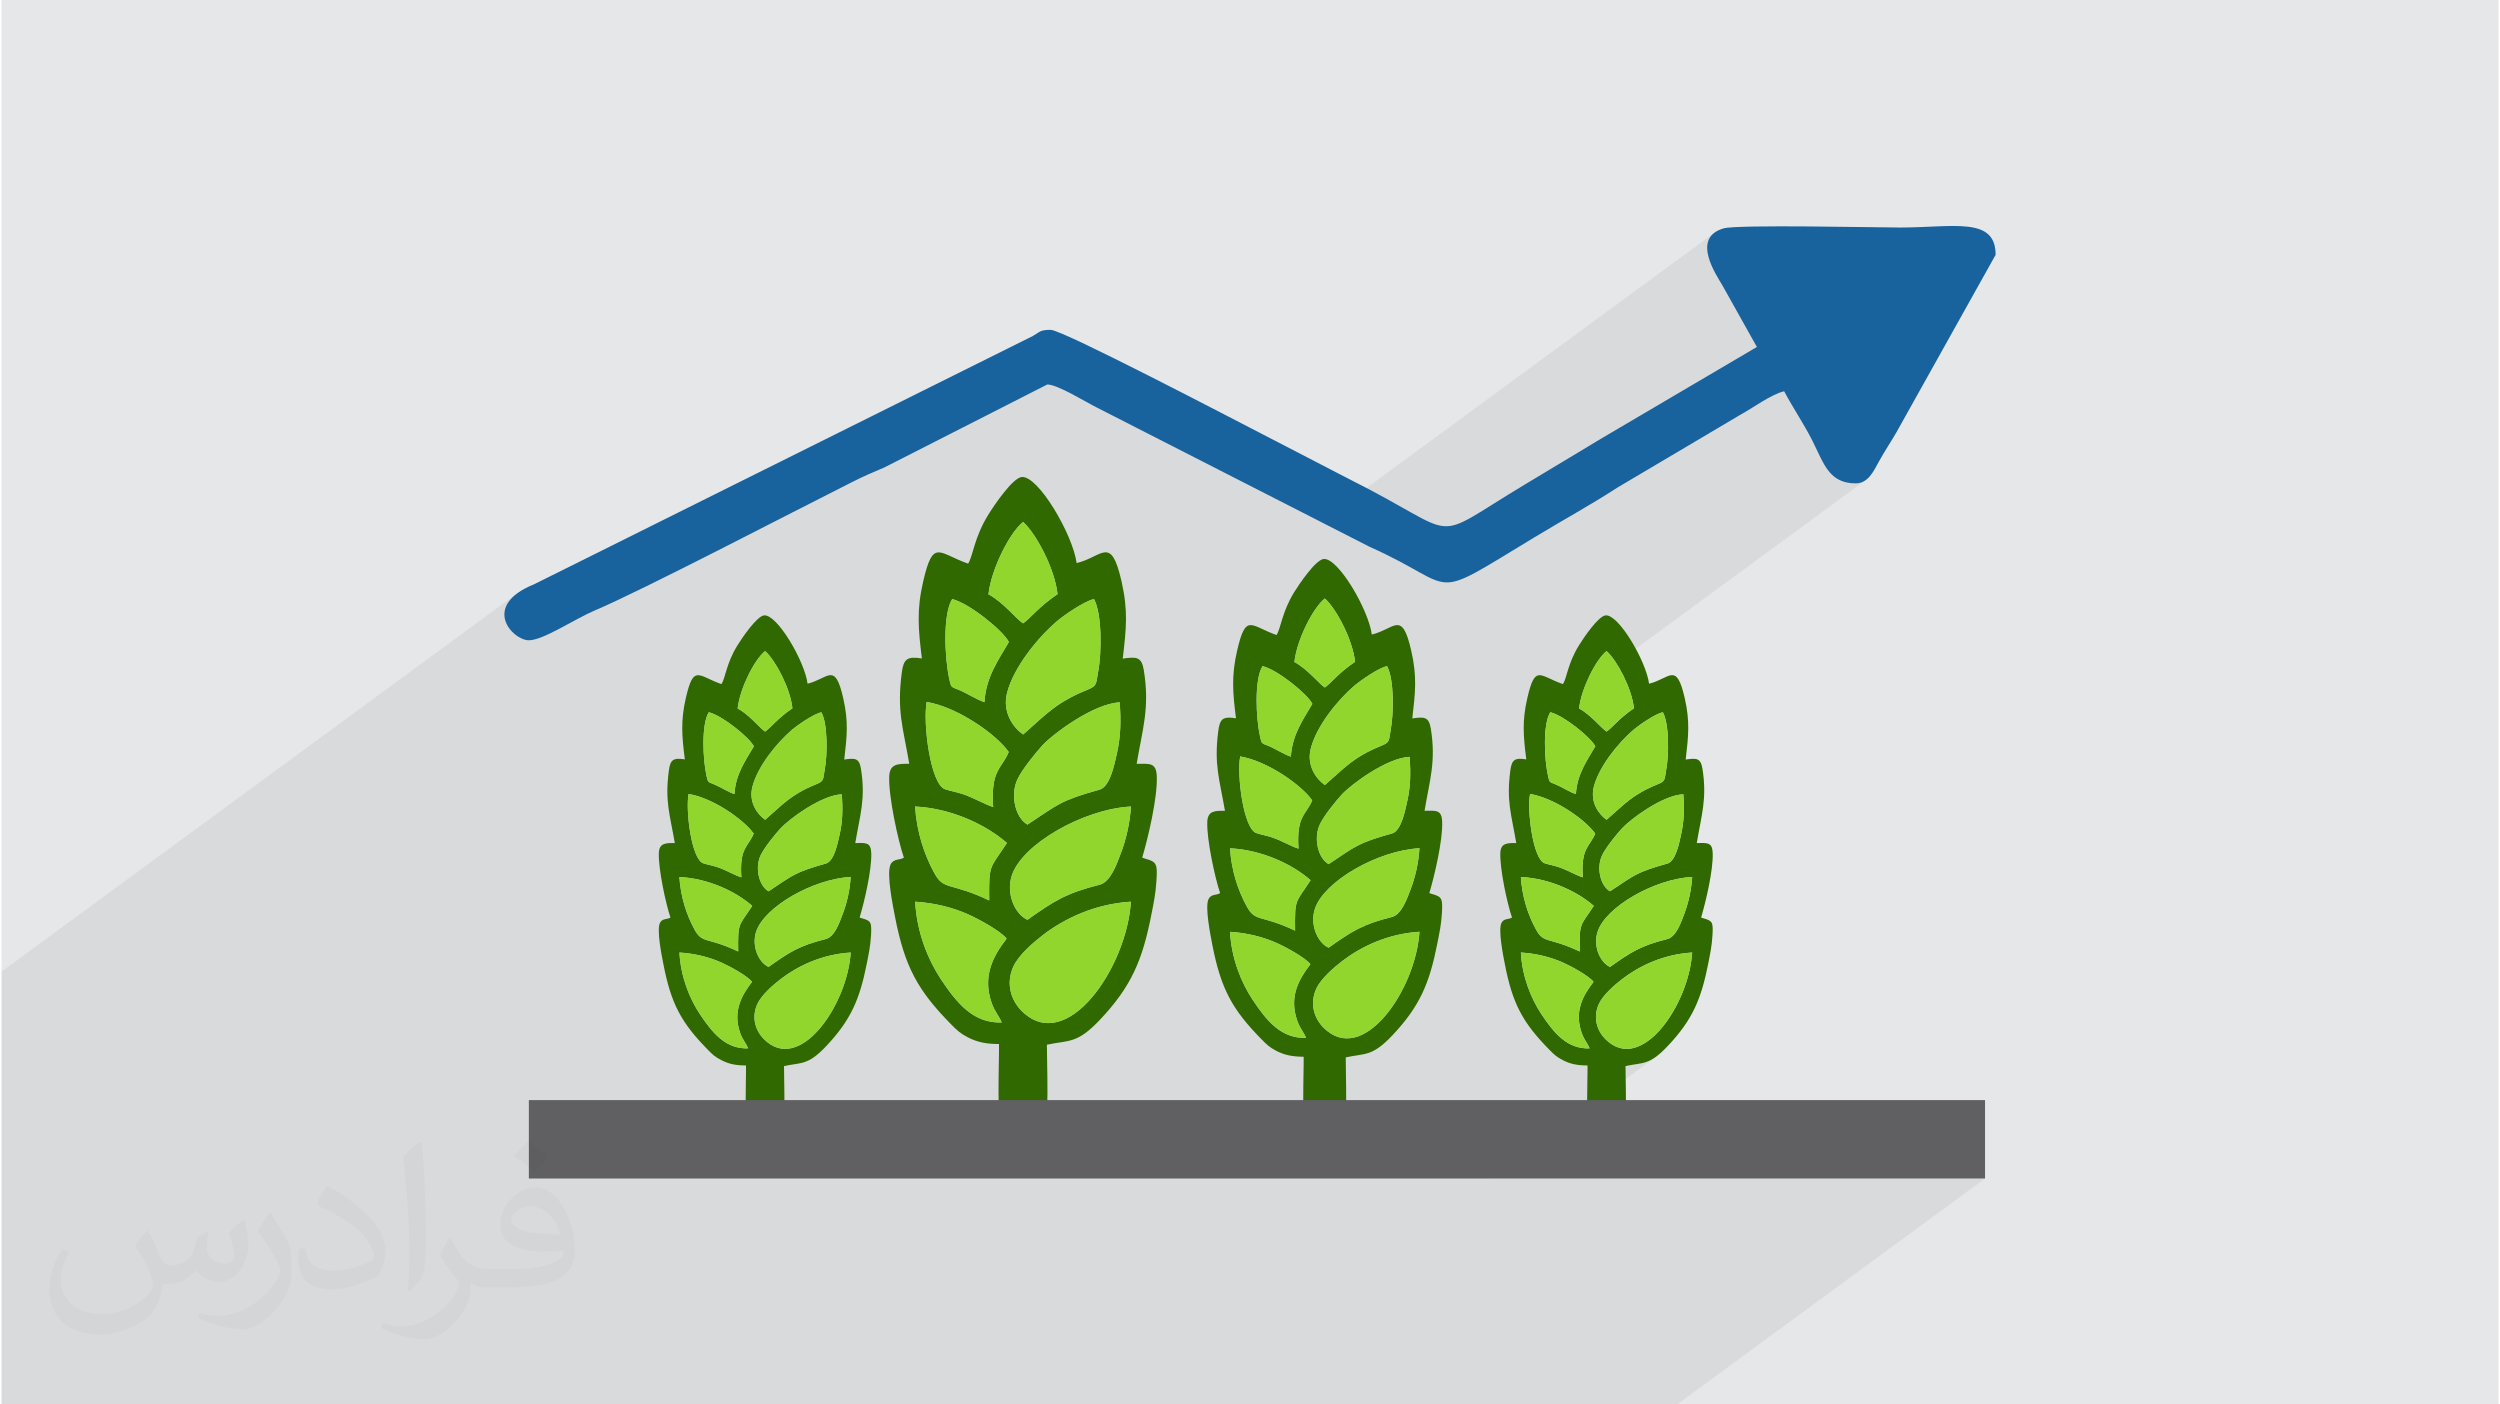
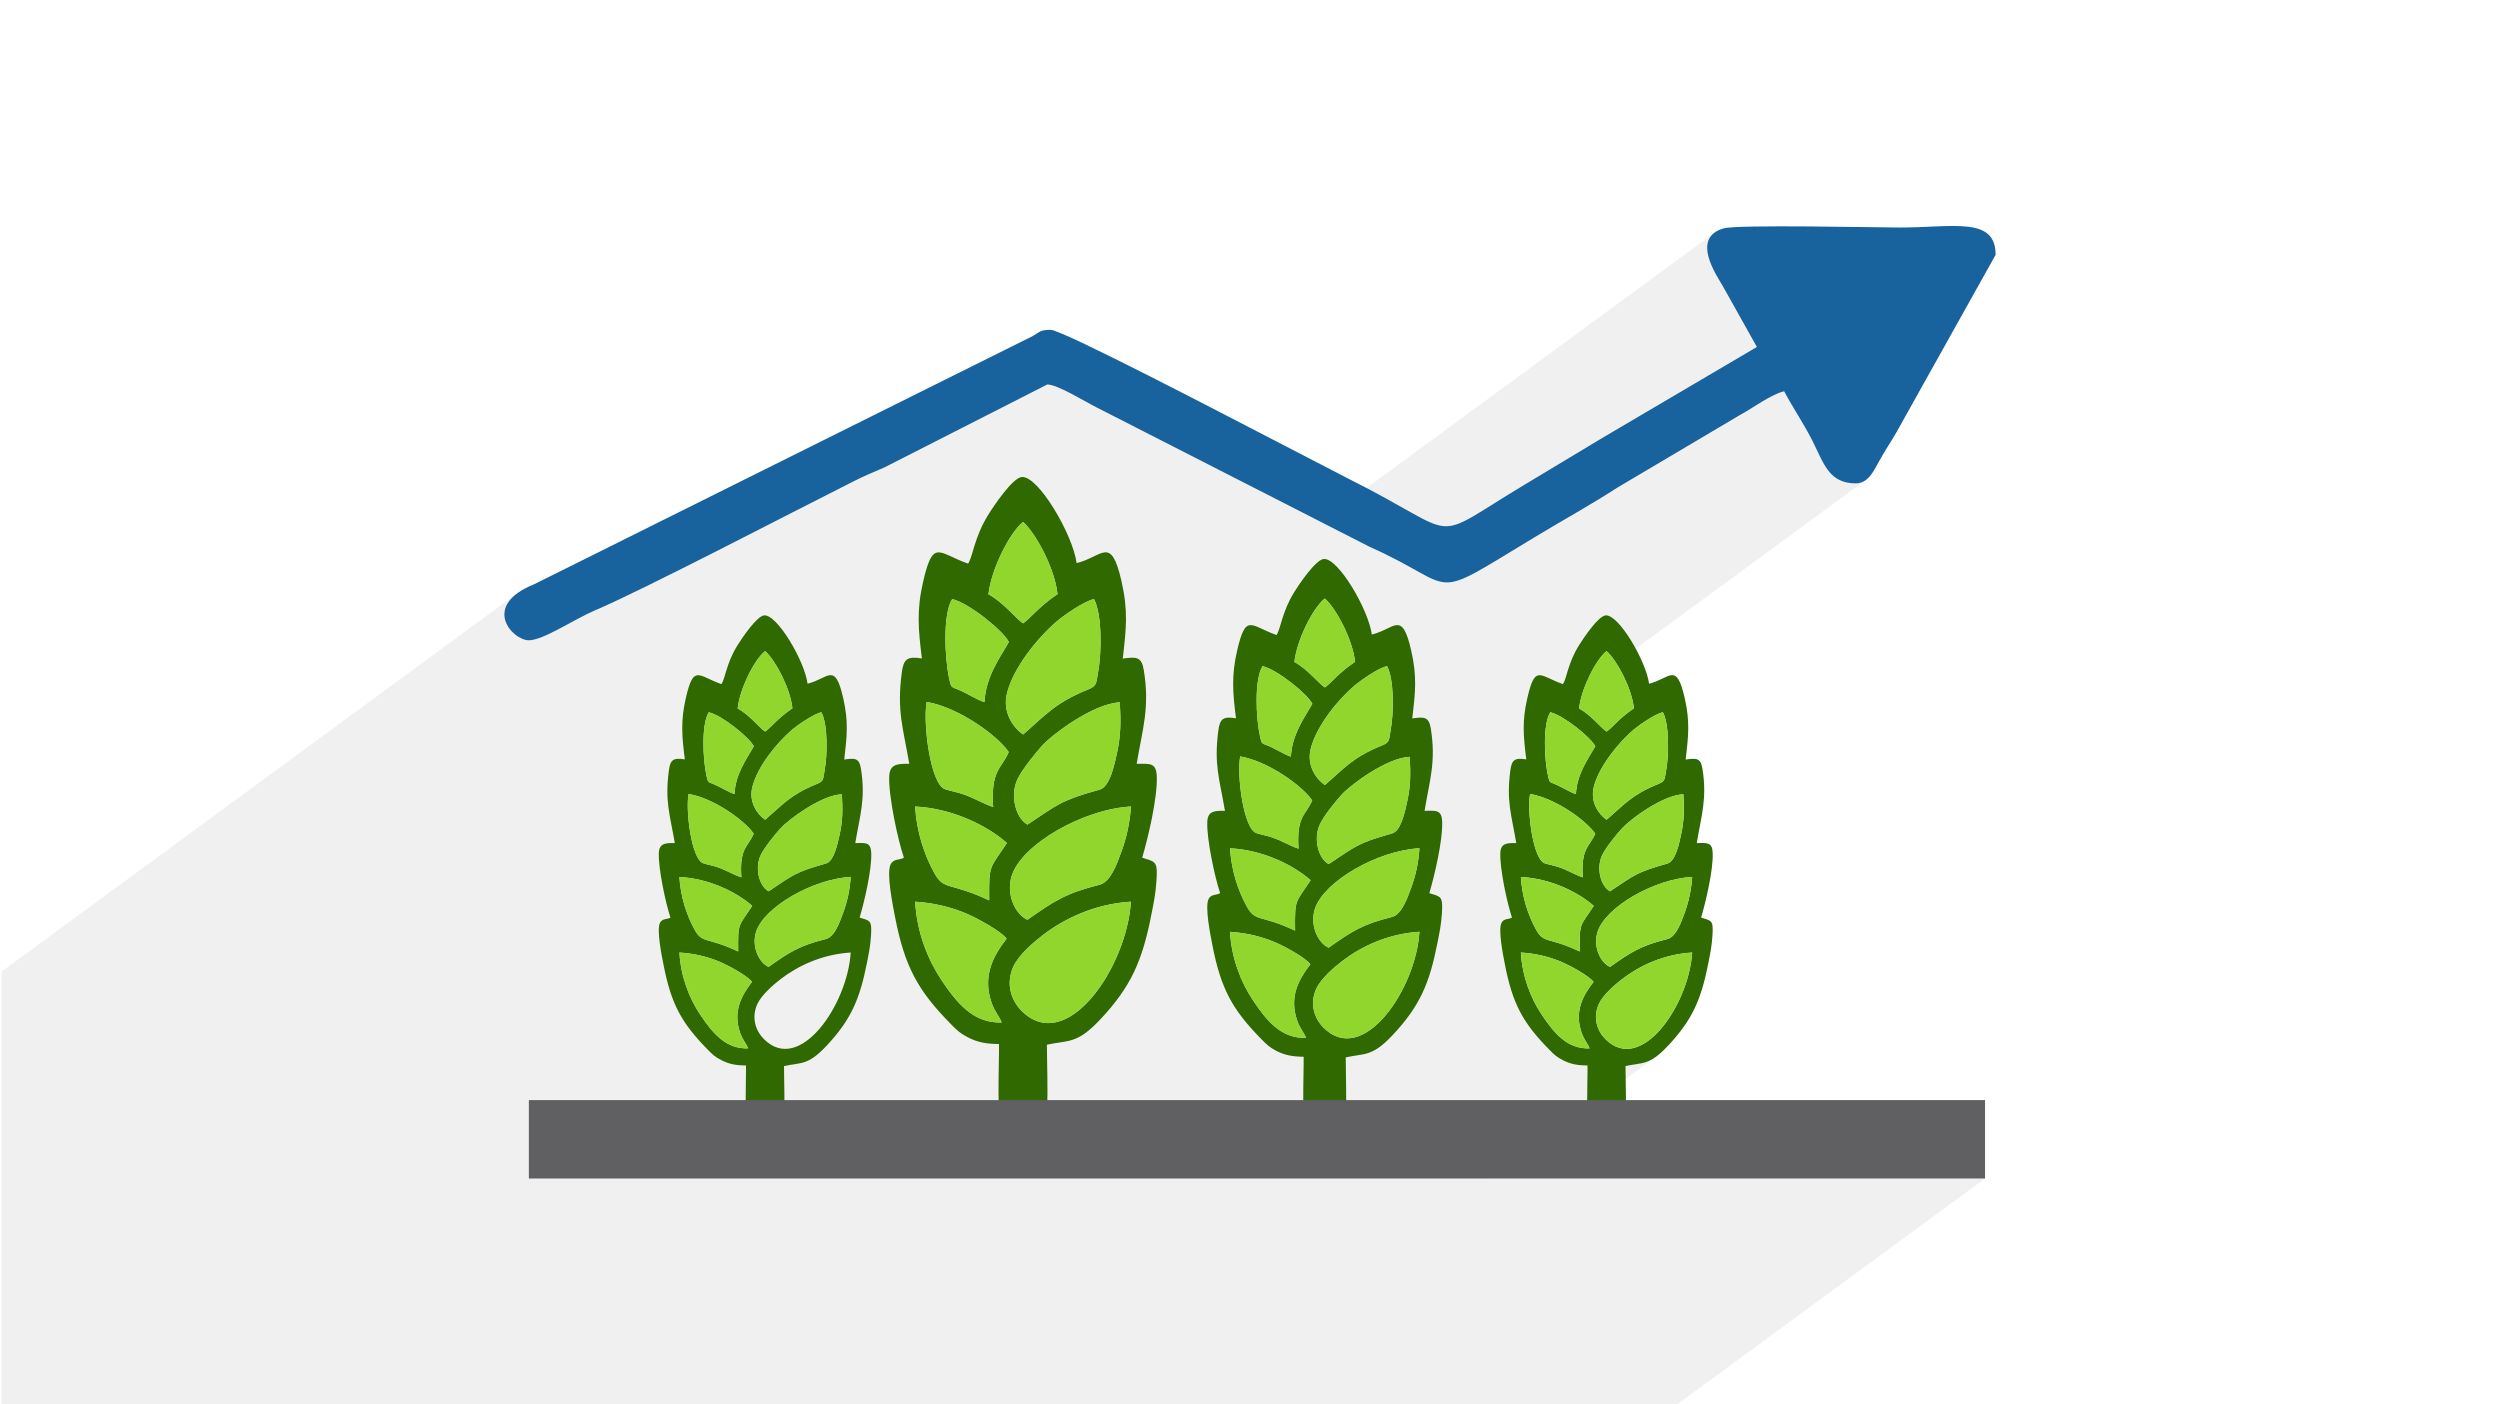
<svg xmlns="http://www.w3.org/2000/svg" xml:space="preserve" width="356px" height="200px" version="1.0" shape-rendering="geometricPrecision" text-rendering="geometricPrecision" image-rendering="optimizeQuality" fill-rule="evenodd" clip-rule="evenodd" viewBox="0 0 35600 20025">
  <g id="Layer_x0020_1">
    <g id="_2188182403024">
-       <path fill="#E6E7E8" d="M0 0l35600 0 0 20025 -35600 0 0 -20025z" />
      <path fill="#373435" fill-opacity="0.078" d="M7361 8453l-7361 5400 0 791 0 264 0 861 0 131 0 520 0 315 0 157 0 6 0 213 0 145 0 28 0 170 0 198 0 7 0 203 0 65 0 41 0 6 0 172 0 728 0 85 0 48 0 8 0 23 0 24 0 963 9 0 17 0 47 0 241 0 136 0 41 0 384 0 727 0 47 0 507 0 21 0 59 0 160 0 237 0 8 0 153 0 38 0 131 0 163 0 64 0 34 0 24 0 321 0 456 0 70 0 160 0 8 0 210 0 105 0 115 0 140 0 170 0 216 0 336 0 169 0 24 0 120 0 35 0 260 0 478 0 460 0 114 0 150 0 19 0 52 0 76 0 215 0 8 0 177 0 113 0 208 0 28 0 39 0 23 0 212 0 77 0 437 0 145 0 7 0 1343 0 108 0 32 0 199 0 419 0 504 0 200 0 17 0 47 0 348 0 226 0 56 0 173 0 2314 0 380 0 456 0 553 0 115 0 140 0 7057 0 4392 -3222 -7057 0 2361 -1732 -70 43 -65 28 -65 17 -68 12 -76 12 -86 17 -547 401 1 -70 1 -73 1 -68 1 -62 1 -55 0 -46 -1 -36 -51 -1 -47 -3 -46 -5 -43 -7 -42 -11 -41 -13 -41 -16 -41 -19 -31 -17 -27 -17 -24 -16 -21 -16 -20 -17 -20 -18 -21 -20 -21 -22 -134 -141 -113 -135 -96 -133 -80 -137 -68 -146 -57 -158 -49 -178 -44 -200 -10 -51 -13 -71 -14 -84 -14 -90 -10 -90 -4 -83 4 -69 2 -7 160 -118 -26 -87 -29 -109 -29 -123 -27 -131 -23 -132 -19 -126 -10 -115 -2 -72 227 -167 -26 -145 -25 -129 -22 -119 -17 -114 -12 -115 -4 -122 5 -135 15 -146 229 -168 -14 -118 -12 -111 -8 -106 -2 -71 4896 -3591 -47 33 -54 21 -61 8 -129 -13 -105 -36 -86 -56 -70 -75 -60 -89 -55 -102 -53 -112 -58 -117 -49 -95 -50 -91 -51 -87 -51 -86 -51 -86 -52 -86 -51 -89 -50 -93 -74 23 -80 35 -82 44 -85 49 -83 51 -81 51 -77 47 -71 40 -1741 1031 -148 94 -147 90 -147 89 -147 87 -148 86 -149 87 -149 88 -151 90 -269 164 -227 138 -188 113 -157 88 -131 66 -111 45 -97 24 -88 5 -85 -13 -24 -8 4548 -3336 -489 -873 -45 -74 -57 -100 -57 -117 -43 -125 -18 -124 22 -114 74 -96 -5609 4115 -3198 -1633 -70 -37 -85 -48 -97 -53 -101 -54 -101 -51 -94 -42 -83 -29 -66 -10 -2319 1182 -69 29 -61 26 -56 24 -53 24 -53 23 -54 26 -59 28 -64 32 -175 88 -201 103 -223 113 -240 123 -253 130 -264 134 -269 138 -271 138 -270 136 -263 133 -254 126 -240 119 -222 108 -201 95 -175 81 -146 64 -114 53 -124 65 -130 70 -130 70 -127 64 -119 53 -105 36 -88 13 -96 -21 -99 -60 -86 -90 -56 -113 -9 -127 55 -133 134 -132z" />
      <g>
        <path fill="#18629E" d="M25027 4947l-2204 1297c-382,229 -717,431 -1094,658 -1433,858 -841,766 -2522,-75l-1410 -730c-221,-112 -2669,-1394 -2838,-1394 -153,0 -150,27 -254,87l-7111 3540c-764,308 -310,799 -76,799 207,0 650,-302 938,-424 692,-293 2806,-1397 3666,-1829 182,-92 275,-129 469,-213l2319 -1181c147,0 537,244 697,324l3896 1989c1320,589 790,812 2353,-134 404,-244 792,-456 1186,-711l1741 -1031c178,-95 444,-296 633,-340 134,253 275,452 406,712 161,321 234,601 615,601 176,0 255,-175 327,-306 86,-157 175,-286 255,-426l1412 -2527c0,-550 -604,-389 -1362,-389 -315,0 -2318,-45 -2516,12 -469,136 -105,663 -15,818l489 873z" />
        <path fill="#2F6900" d="M21662 13581c216,13 421,64 598,142 123,54 377,195 438,276 -152,196 -278,423 -168,731 34,96 83,145 112,217 -319,13 -507,-218 -683,-481 -153,-229 -278,-539 -297,-885zm2442 0c-46,745 -727,1742 -1235,1236 -117,-116 -185,-304 -95,-502 59,-131 228,-275 333,-356 245,-188 588,-353 997,-378zm-2226 -328c-115,-209 -199,-465 -216,-749 422,21 812,213 1039,412 -194,297 -205,229 -200,650 -450,-213 -511,-107 -623,-313zm1055 533c-135,-59 -247,-289 -176,-504 115,-350 804,-749 1348,-779 -13,188 -52,362 -112,524 -46,120 -116,331 -244,362 -384,96 -519,188 -816,397zm-388 -1277c-103,-32 -222,-107 -349,-148 -61,-20 -130,-32 -193,-52 -167,-53 -255,-748 -210,-989 357,60 796,375 929,566 -80,191 -205,199 -177,623zm388 199c-136,-77 -197,-331 -114,-510 53,-115 213,-309 285,-387 118,-130 580,-475 875,-486 13,210 12,374 -33,576 -25,113 -76,378 -194,411 -445,125 -466,162 -819,396zm-49 -1020c-107,-74 -239,-248 -181,-473 76,-289 346,-622 566,-811 66,-56 309,-229 418,-248 90,166 88,603 46,827 -24,125 -6,153 -114,196 -374,150 -487,296 -735,509zm-437 -366c-85,-26 -197,-101 -298,-142 -79,-32 -79,-22 -99,-113 -55,-243 -76,-745 32,-912 197,50 580,362 641,486 -113,195 -261,398 -276,681zm45 -1220c30,-282 240,-700 392,-819 149,133 360,532 390,816 -218,148 -291,260 -390,332 -74,-47 -228,-244 -392,-329zm1520 727c39,-340 63,-537 -14,-876 -120,-527 -213,-275 -508,-205 -44,-325 -435,-992 -620,-974 -104,10 -314,320 -379,426 -161,259 -173,468 -229,554 -336,-117 -395,-288 -508,199 -76,327 -57,545 -15,874 -166,-26 -207,5 -228,162 -57,436 15,618 85,1031 -130,-1 -222,-1 -227,143 -9,224 98,721 166,919 -47,31 -114,8 -149,75 -53,100 27,482 47,588 110,570 257,839 641,1228 61,62 96,96 185,142 109,57 212,76 353,76 4,174 -32,935 39,1056 98,165 365,165 464,-3 70,-120 37,-875 39,-1044 249,-55 337,-6 599,-283 356,-376 481,-671 582,-1187 27,-137 49,-241 58,-386 13,-196 2,-215 -128,-251l-33 -11c66,-223 174,-676 165,-918 -5,-161 -80,-145 -227,-144 66,-399 149,-632 81,-1059 -25,-156 -86,-153 -239,-132z" />
        <path fill="#90D62D" d="M22492 10102c164,85 318,282 392,329 99,-72 172,-184 390,-332 -30,-284 -241,-683 -390,-816 -152,118 -362,537 -392,819zm1613 3479c-410,25 -753,190 -998,378 -105,81 -274,225 -333,356 -90,198 -22,386 94,502 509,506 1190,-491 1237,-1236zm-1575 1149c-110,-308 16,-535 168,-731 -61,-81 -315,-222 -438,-276 -177,-78 -382,-129 -598,-142 19,346 144,656 297,885 176,263 364,494 683,482 -29,-73 -78,-122 -112,-218zm-29 -1164c-5,-421 6,-353 200,-650 -227,-199 -617,-391 -1039,-412 17,284 102,540 216,749 112,206 173,100 623,313zm432 220c297,-209 432,-301 816,-397 128,-31 199,-242 244,-362 60,-162 99,-336 112,-524 -544,30 -1233,429 -1348,779 -71,215 40,445 176,504zm0 -1078c353,-234 373,-271 819,-396 118,-33 169,-298 194,-411 45,-202 46,-366 33,-576 -295,11 -757,356 -875,486 -72,78 -232,272 -285,387 -83,179 -22,433 114,510zm-388 -199c-28,-424 97,-432 177,-623 -133,-191 -571,-506 -929,-566 -45,241 42,936 210,989 63,20 132,32 193,52 127,41 246,116 349,148zm339 -821c248,-213 361,-359 735,-509 108,-43 90,-71 114,-196 42,-224 44,-661 -46,-827 -109,19 -352,192 -418,248 -220,189 -491,522 -566,811 -58,225 74,399 181,473zm-437 -366c15,-283 163,-486 276,-681 -61,-124 -444,-436 -641,-486 -108,167 -87,669 -32,912 20,92 20,81 99,113 101,41 213,116 298,142z" />
        <path fill="#2F6900" d="M17515 13286c239,14 466,71 661,157 137,60 418,215 485,305 -168,217 -307,468 -186,809 37,105 91,160 124,240 -352,14 -561,-242 -755,-533 -170,-253 -308,-595 -329,-978zm2701 -1c-51,825 -805,1927 -1367,1368 -129,-129 -204,-336 -104,-556 66,-145 252,-304 368,-393 271,-208 650,-391 1103,-419zm-2462 -361c-127,-232 -220,-515 -239,-829 466,23 898,235 1149,455 -214,329 -227,254 -221,719 -498,-235 -565,-118 -689,-345zm1167 588c-150,-65 -273,-319 -195,-556 128,-388 889,-829 1490,-862 -13,208 -56,400 -124,580 -50,132 -128,365 -269,400 -425,106 -574,207 -902,438zm-429 -1412c-114,-35 -246,-118 -386,-163 -68,-23 -144,-36 -213,-58 -186,-58 -283,-827 -233,-1094 395,67 881,415 1027,627 -89,211 -227,220 -195,688zm429 221c-151,-86 -218,-366 -126,-565 58,-127 235,-342 314,-428 132,-143 642,-524 968,-537 14,233 14,413 -36,637 -28,125 -84,418 -215,455 -492,138 -515,179 -905,438zm-54 -1128c-118,-82 -265,-275 -200,-523 83,-320 381,-689 625,-897 73,-62 342,-253 462,-275 101,184 98,667 51,915 -26,138 -6,169 -126,217 -413,166 -538,327 -812,563zm-484 -405c-94,-29 -218,-112 -329,-157 -88,-35 -87,-24 -110,-125 -61,-269 -83,-824 35,-1009 219,55 642,401 710,538 -125,216 -289,440 -306,753zm50 -1349c33,-311 265,-775 434,-906 165,147 397,589 431,903 -242,163 -322,287 -431,366 -82,-51 -253,-269 -434,-363zm1681 804c43,-376 70,-594 -16,-969 -133,-583 -236,-304 -561,-227 -49,-359 -481,-1096 -686,-1077 -115,11 -347,354 -420,471 -177,287 -190,518 -253,613 -370,-130 -436,-319 -561,220 -84,362 -63,602 -17,967 -184,-29 -229,5 -252,178 -63,482 16,684 95,1141 -144,-1 -246,-1 -252,158 -10,248 109,797 183,1016 -51,34 -126,9 -164,83 -58,111 30,533 52,650 122,630 284,928 709,1358 67,68 106,106 204,158 121,62 235,83 390,84 5,192 -35,1033 44,1166 108,183 404,184 513,-2 77,-134 40,-968 43,-1155 275,-61 373,-6 663,-312 393,-416 531,-743 643,-1313 30,-151 55,-267 65,-427 13,-217 1,-238 -142,-278l-37 -12c73,-246 192,-747 183,-1016 -6,-177 -89,-160 -251,-158 73,-442 165,-699 89,-1172 -28,-171 -95,-169 -264,-145z" />
        <path fill="#90D62D" d="M20216 13285c-453,28 -832,211 -1103,419 -116,89 -302,248 -368,393 -100,220 -25,427 104,556 562,559 1316,-543 1367,-1368z" />
        <path fill="#90D62D" d="M18921 13512c328,-231 477,-332 902,-438 141,-35 219,-268 269,-400 68,-180 111,-372 124,-580 -601,33 -1362,474 -1490,862 -78,237 45,491 195,556z" />
        <path fill="#90D62D" d="M18921 12321c390,-259 413,-300 905,-438 131,-37 187,-330 215,-455 50,-224 50,-404 36,-637 -326,13 -836,394 -968,537 -79,86 -256,301 -314,428 -92,199 -25,479 126,565z" />
        <path fill="#90D62D" d="M18867 11193c274,-236 399,-397 812,-563 120,-48 100,-79 126,-217 47,-248 50,-731 -51,-915 -120,22 -389,213 -462,275 -244,208 -542,577 -625,897 -65,248 82,441 200,523z" />
        <path fill="#90D62D" d="M18475 14557c-121,-341 18,-592 186,-809 -67,-90 -348,-245 -485,-305 -195,-86 -422,-143 -661,-157 21,383 159,725 329,978 194,291 403,547 755,533 -33,-80 -87,-135 -124,-240z" />
        <path fill="#90D62D" d="M18492 12100c-32,-468 106,-477 195,-688 -146,-212 -632,-560 -1027,-627 -50,267 47,1036 233,1094 69,22 145,35 213,58 140,45 272,128 386,163z" />
        <path fill="#90D62D" d="M18443 13269c-6,-465 7,-390 221,-719 -251,-220 -683,-432 -1149,-455 19,314 112,597 239,829 124,227 191,110 689,345z" />
        <path fill="#90D62D" d="M18383 10788c17,-313 181,-537 306,-753 -68,-137 -491,-483 -710,-538 -118,185 -96,740 -35,1009 23,101 22,90 110,125 111,45 235,128 329,157z" />
        <path fill="#90D62D" d="M18433 9439c181,94 352,312 434,363 109,-79 189,-203 431,-366 -34,-314 -266,-756 -431,-903 -169,131 -401,595 -434,906z" />
        <path fill="#2F6900" d="M13026 12856c272,17 530,81 752,179 156,69 476,246 552,348 -191,247 -349,533 -212,921 43,121 105,183 142,274 -402,16 -639,-276 -861,-607 -192,-289 -350,-678 -373,-1115zm3076 0c-58,939 -917,2195 -1557,1558 -147,-146 -232,-383 -119,-633 75,-165 287,-346 419,-448 310,-237 741,-445 1257,-477zm-2805 -412c-144,-264 -250,-586 -272,-945 531,27 1023,269 1309,520 -244,375 -258,288 -252,819 -567,-268 -644,-135 -785,-394zm1330 670c-171,-74 -312,-363 -222,-634 145,-441 1012,-943 1698,-981 -16,236 -65,456 -142,660 -57,151 -146,416 -307,456 -484,121 -654,236 -1027,499zm-489 -1608c-130,-41 -280,-134 -440,-186 -77,-26 -164,-41 -243,-66 -211,-66 -321,-942 -265,-1246 451,76 1004,473 1170,714 -101,241 -258,251 -222,784zm489 251c-172,-97 -248,-417 -144,-643 67,-145 268,-389 358,-488 150,-162 731,-597 1103,-612 16,266 15,472 -41,726 -32,143 -96,476 -246,518 -560,157 -585,204 -1030,499zm-62 -1285c-135,-93 -302,-313 -228,-596 95,-364 435,-784 713,-1021 82,-71 389,-288 526,-313 114,209 112,760 58,1042 -30,157 -8,192 -144,247 -470,189 -613,372 -925,641zm-551 -461c-107,-33 -248,-127 -375,-179 -100,-40 -99,-27 -125,-142 -69,-306 -95,-939 40,-1149 249,62 731,456 808,613 -142,245 -329,501 -348,857zm57 -1537c38,-355 302,-882 494,-1032 188,168 453,671 491,1029 -275,186 -366,326 -491,417 -94,-58 -287,-307 -494,-414zm1915 916c49,-428 79,-676 -18,-1103 -152,-665 -269,-347 -640,-259 -55,-409 -548,-1249 -782,-1227 -130,12 -395,404 -477,537 -203,327 -217,589 -288,698 -423,-148 -497,-363 -640,251 -96,411 -71,686 -19,1101 -209,-33 -261,5 -287,203 -72,549 18,779 107,1299 -163,-1 -279,-1 -286,181 -11,282 124,907 209,1157 -58,39 -144,10 -188,94 -66,127 35,608 60,741 139,718 323,1057 807,1547 77,78 121,121 233,180 138,71 268,95 444,95 6,219 -40,1177 50,1329 124,208 460,209 584,-3 89,-152 47,-1102 49,-1316 314,-68 426,-6 756,-355 447,-474 605,-845 733,-1496 34,-172 62,-303 73,-486 16,-246 2,-270 -161,-316l-42 -14c83,-280 219,-851 208,-1157 -7,-202 -101,-182 -287,-181 84,-503 189,-796 102,-1334 -31,-196 -108,-193 -300,-166z" />
        <path fill="#90D62D" d="M16102 12856c-516,32 -947,240 -1257,477 -132,102 -344,283 -419,448 -113,250 -28,487 119,633 640,637 1499,-619 1557,-1558z" />
        <path fill="#90D62D" d="M14627 13114c373,-263 543,-378 1027,-499 161,-40 250,-305 307,-456 77,-204 126,-424 142,-660 -686,38 -1553,540 -1698,981 -90,271 51,560 222,634z" />
        <path fill="#90D62D" d="M14627 11757c445,-295 470,-342 1030,-499 150,-42 214,-375 246,-518 56,-254 57,-460 41,-726 -372,15 -953,450 -1103,612 -90,99 -291,343 -358,488 -104,226 -28,546 144,643z" />
        <path fill="#90D62D" d="M14565 10472c312,-269 455,-452 925,-641 136,-55 114,-90 144,-247 54,-282 56,-833 -58,-1042 -137,25 -444,242 -526,313 -278,237 -618,657 -713,1021 -74,283 93,503 228,596z" />
        <path fill="#90D62D" d="M14118 14304c-137,-388 21,-674 212,-921 -76,-102 -396,-279 -552,-348 -222,-98 -480,-162 -752,-179 23,437 181,826 373,1115 222,331 459,623 861,607 -37,-91 -99,-153 -142,-274z" />
        <path fill="#90D62D" d="M14138 11506c-36,-533 121,-543 222,-784 -166,-241 -719,-638 -1170,-714 -56,304 54,1180 265,1246 79,25 166,40 243,66 160,52 310,145 440,186z" />
        <path fill="#90D62D" d="M14082 12838c-6,-531 8,-444 252,-819 -286,-251 -778,-493 -1309,-520 22,359 128,681 272,945 141,259 218,126 785,394z" />
        <path fill="#90D62D" d="M14014 10011c19,-356 206,-612 348,-857 -77,-157 -559,-551 -808,-613 -135,210 -109,843 -40,1149 26,115 25,102 125,142 127,52 268,146 375,179z" />
        <path fill="#90D62D" d="M14071 8474c207,107 400,356 494,414 125,-91 216,-231 491,-417 -38,-358 -303,-861 -491,-1029 -192,150 -456,677 -494,1032z" />
        <path fill="#2F6900" d="M9665 13581c216,13 421,64 597,142 123,54 378,195 438,276 -151,196 -277,423 -168,731 34,96 83,145 113,217 -319,13 -508,-218 -684,-481 -153,-229 -278,-539 -296,-885zm2442 0c-46,745 -728,1742 -1236,1236 -117,-116 -185,-304 -95,-502 60,-131 228,-275 333,-356 246,-188 588,-353 998,-378zm-2227 -328c-114,-209 -198,-465 -216,-749 422,21 813,213 1039,412 -194,297 -205,229 -200,650 -450,-213 -511,-107 -623,-313zm1056 533c-136,-59 -247,-289 -177,-504 116,-350 805,-749 1348,-779 -12,188 -51,362 -112,524 -45,120 -116,331 -244,362 -384,96 -519,188 -815,397zm-388 -1277c-103,-32 -223,-107 -349,-148 -62,-20 -131,-32 -193,-52 -168,-53 -255,-748 -211,-989 358,60 797,375 929,566 -80,191 -205,199 -176,623zm388 199c-137,-77 -197,-331 -115,-510 54,-115 213,-309 285,-387 119,-130 581,-475 875,-486 13,210 13,374 -32,576 -26,113 -76,378 -195,411 -445,125 -465,162 -818,396zm-49 -1020c-107,-74 -240,-248 -181,-473 75,-289 345,-622 565,-811 66,-56 310,-229 418,-248 91,166 89,603 46,827 -23,125 -6,153 -114,196 -373,150 -486,296 -734,509zm-437 -366c-85,-26 -198,-101 -298,-142 -80,-32 -79,-22 -100,-113 -55,-243 -75,-745 32,-912 198,50 580,362 642,486 -113,195 -262,398 -276,681zm45 -1220c30,-282 239,-700 392,-819 149,133 359,532 389,816 -218,148 -290,260 -389,332 -75,-47 -228,-244 -392,-329zm1520 727c39,-340 62,-537 -15,-876 -120,-527 -213,-275 -508,-205 -43,-325 -435,-992 -620,-974 -103,10 -314,320 -379,426 -161,259 -172,468 -229,554 -335,-117 -395,-288 -508,199 -75,327 -56,545 -14,874 -167,-26 -208,5 -228,162 -58,436 14,618 85,1031 -130,-1 -222,-1 -228,143 -8,224 99,721 166,919 -46,31 -114,8 -149,75 -52,100 27,482 48,588 110,570 256,839 640,1228 61,62 96,96 186,142 109,57 212,76 352,76 5,174 -32,935 40,1056 97,165 365,165 463,-3 70,-120 37,-875 39,-1044 249,-55 338,-6 600,-283 355,-376 480,-671 582,-1187 27,-137 49,-241 58,-386 12,-196 1,-215 -128,-251l-34 -11c67,-223 174,-676 166,-918 -6,-161 -81,-145 -228,-144 67,-399 150,-632 81,-1059 -25,-156 -86,-153 -238,-132z" />
-         <path fill="#90D62D" d="M12107 13581c-410,25 -752,190 -998,378 -105,81 -273,225 -333,356 -90,198 -22,386 95,502 508,506 1190,-491 1236,-1236z" />
+         <path fill="#90D62D" d="M12107 13581z" />
        <path fill="#90D62D" d="M10936 13786c296,-209 431,-301 815,-397 128,-31 199,-242 244,-362 61,-162 100,-336 112,-524 -543,30 -1232,429 -1348,779 -70,215 41,445 177,504z" />
        <path fill="#90D62D" d="M10936 12708c353,-234 373,-271 818,-396 119,-33 169,-298 195,-411 45,-202 45,-366 32,-576 -294,11 -756,356 -875,486 -72,78 -231,272 -285,387 -82,179 -22,433 115,510z" />
        <path fill="#90D62D" d="M10887 11688c248,-213 361,-359 734,-509 108,-43 91,-71 114,-196 43,-224 45,-661 -46,-827 -108,19 -352,192 -418,248 -220,189 -490,522 -565,811 -59,225 74,399 181,473z" />
        <path fill="#90D62D" d="M10532 14730c-109,-308 17,-535 168,-731 -60,-81 -315,-222 -438,-276 -176,-78 -381,-129 -597,-142 18,346 143,656 296,885 176,263 365,494 684,481 -30,-72 -79,-121 -113,-217z" />
        <path fill="#90D62D" d="M10548 12509c-29,-424 96,-432 176,-623 -132,-191 -571,-506 -929,-566 -44,241 43,936 211,989 62,20 131,32 193,52 126,41 246,116 349,148z" />
        <path fill="#90D62D" d="M10503 13566c-5,-421 6,-353 200,-650 -226,-199 -617,-391 -1039,-412 18,284 102,540 216,749 112,206 173,100 623,313z" />
        <path fill="#90D62D" d="M10450 11322c14,-283 163,-486 276,-681 -62,-124 -444,-436 -642,-486 -107,167 -87,669 -32,912 21,91 20,81 100,113 100,41 213,116 298,142z" />
        <path fill="#90D62D" d="M10495 10102c164,85 317,282 392,329 99,-72 171,-184 389,-332 -30,-284 -240,-683 -389,-816 -153,119 -362,537 -392,819z" />
        <path fill="#606062" fill-rule="nonzero" d="M28280 16803l-20762 0 0 -1118 20762 0 0 1118z" />
      </g>
-       <path fill="#373435" fill-opacity="0.031" d="M2082 17547c68,104 112,203 155,312 32,64 49,183 199,183 44,0 107,-14 163,-45 63,-33 111,-83 136,-159l60 -202 146 -72 10 10c-20,77 -25,149 -25,206 0,170 146,234 262,234 68,0 129,-34 129,-95 0,-81 -34,-217 -78,-339 68,-68 136,-136 214,-191l12 6c34,144 53,287 53,381 0,93 -41,196 -75,264 -70,132 -194,238 -344,238 -114,0 -241,-58 -328,-163l-5 0c-82,101 -209,193 -412,193l-63 0c-10,134 -39,229 -83,314 -121,237 -480,404 -818,404 -470,0 -706,-272 -706,-633 0,-223 73,-431 185,-578l92 38c-70,134 -117,262 -117,385 0,338 275,499 592,499 294,0 658,-187 724,-404 -25,-237 -114,-348 -250,-565 41,-72 94,-144 160,-221l12 0zm5421 -1274c99,62 196,136 291,221 -53,74 -119,142 -201,202 -95,-77 -190,-143 -287,-213 66,-74 131,-146 197,-210zm51 926c-160,0 -291,105 -291,183 0,168 320,219 703,217 -48,-196 -216,-400 -412,-400zm-359 895c208,0 390,-6 529,-41 155,-39 286,-118 286,-171 0,-15 0,-31 -5,-46 -87,8 -187,8 -274,8 -282,0 -498,-64 -583,-222 -21,-44 -36,-93 -36,-149 0,-152 66,-303 182,-406 97,-85 204,-138 313,-138 197,0 354,158 464,408 60,136 101,293 101,491 0,132 -36,243 -118,326 -153,148 -435,204 -867,204l-196 0 0 0 -51 0c-107,0 -184,-19 -245,-66l-10 0c3,25 5,50 5,72 0,97 -32,221 -97,320 -192,287 -400,410 -580,410 -182,0 -405,-70 -606,-161l36 -70c65,27 155,46 279,46 325,0 752,-314 805,-619 -12,-25 -34,-58 -65,-93 -95,-113 -155,-208 -211,-307 48,-95 92,-171 133,-239l17 -2c139,282 265,445 546,445l44 0 0 0 204 0zm-1408 299c24,-130 26,-276 26,-413l0 -202c0,-377 -48,-926 -87,-1282 68,-75 163,-161 238,-219l22 6c51,450 63,972 63,1452 0,126 -5,250 -17,340 -7,114 -73,201 -214,332l-31 -14zm-1449 -596c7,177 94,318 398,318 189,0 349,-50 526,-135 32,-14 49,-33 49,-49 0,-111 -85,-258 -228,-392 -139,-126 -323,-237 -495,-311 -59,-25 -78,-52 -78,-77 0,-51 68,-158 124,-235l19 -2c197,103 417,256 580,427 148,157 240,316 240,489 0,128 -39,250 -102,361 -216,109 -446,192 -674,192 -277,0 -466,-130 -466,-436 0,-33 0,-84 12,-150l95 0zm-501 -503l172 278c63,103 122,215 122,392l0 227c0,183 -117,379 -306,573 -148,132 -279,188 -400,188 -180,0 -386,-56 -624,-159l27 -70c75,21 162,37 269,37 342,-2 692,-252 852,-557 19,-35 26,-68 26,-90 0,-36 -19,-75 -34,-110 -87,-165 -184,-315 -291,-453 56,-89 112,-174 173,-258l14 2z" />
    </g>
  </g>
</svg>